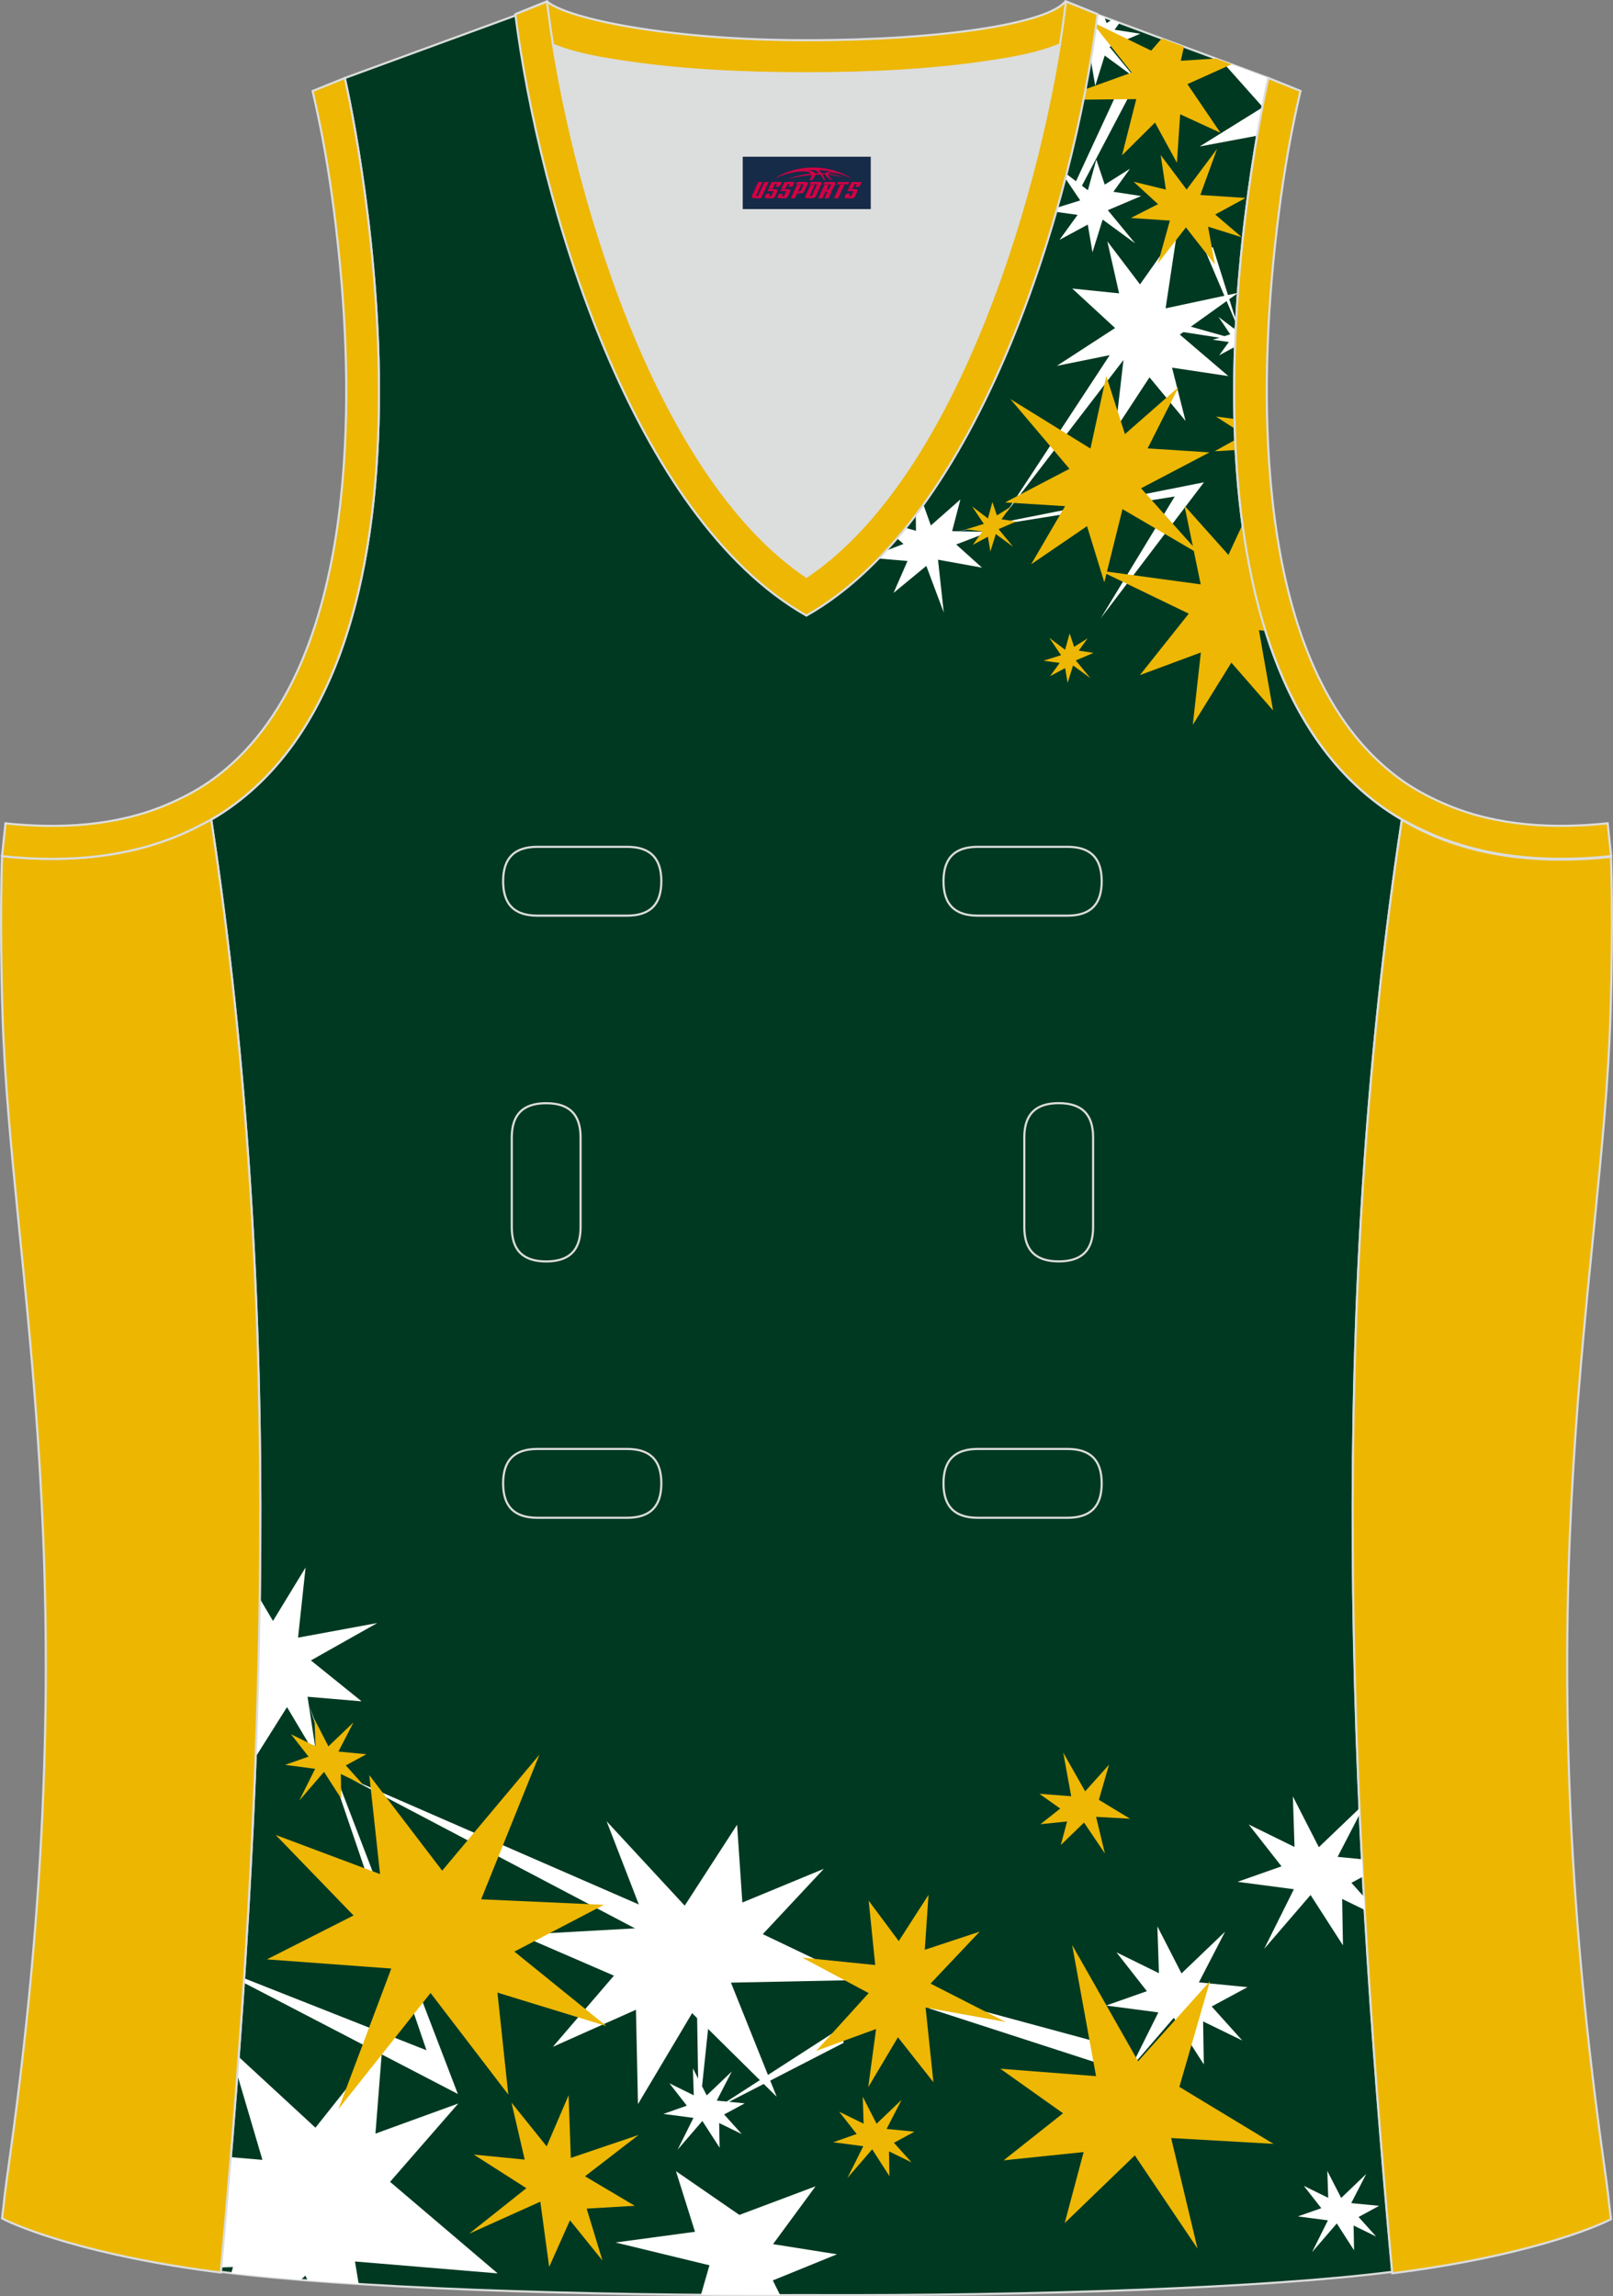
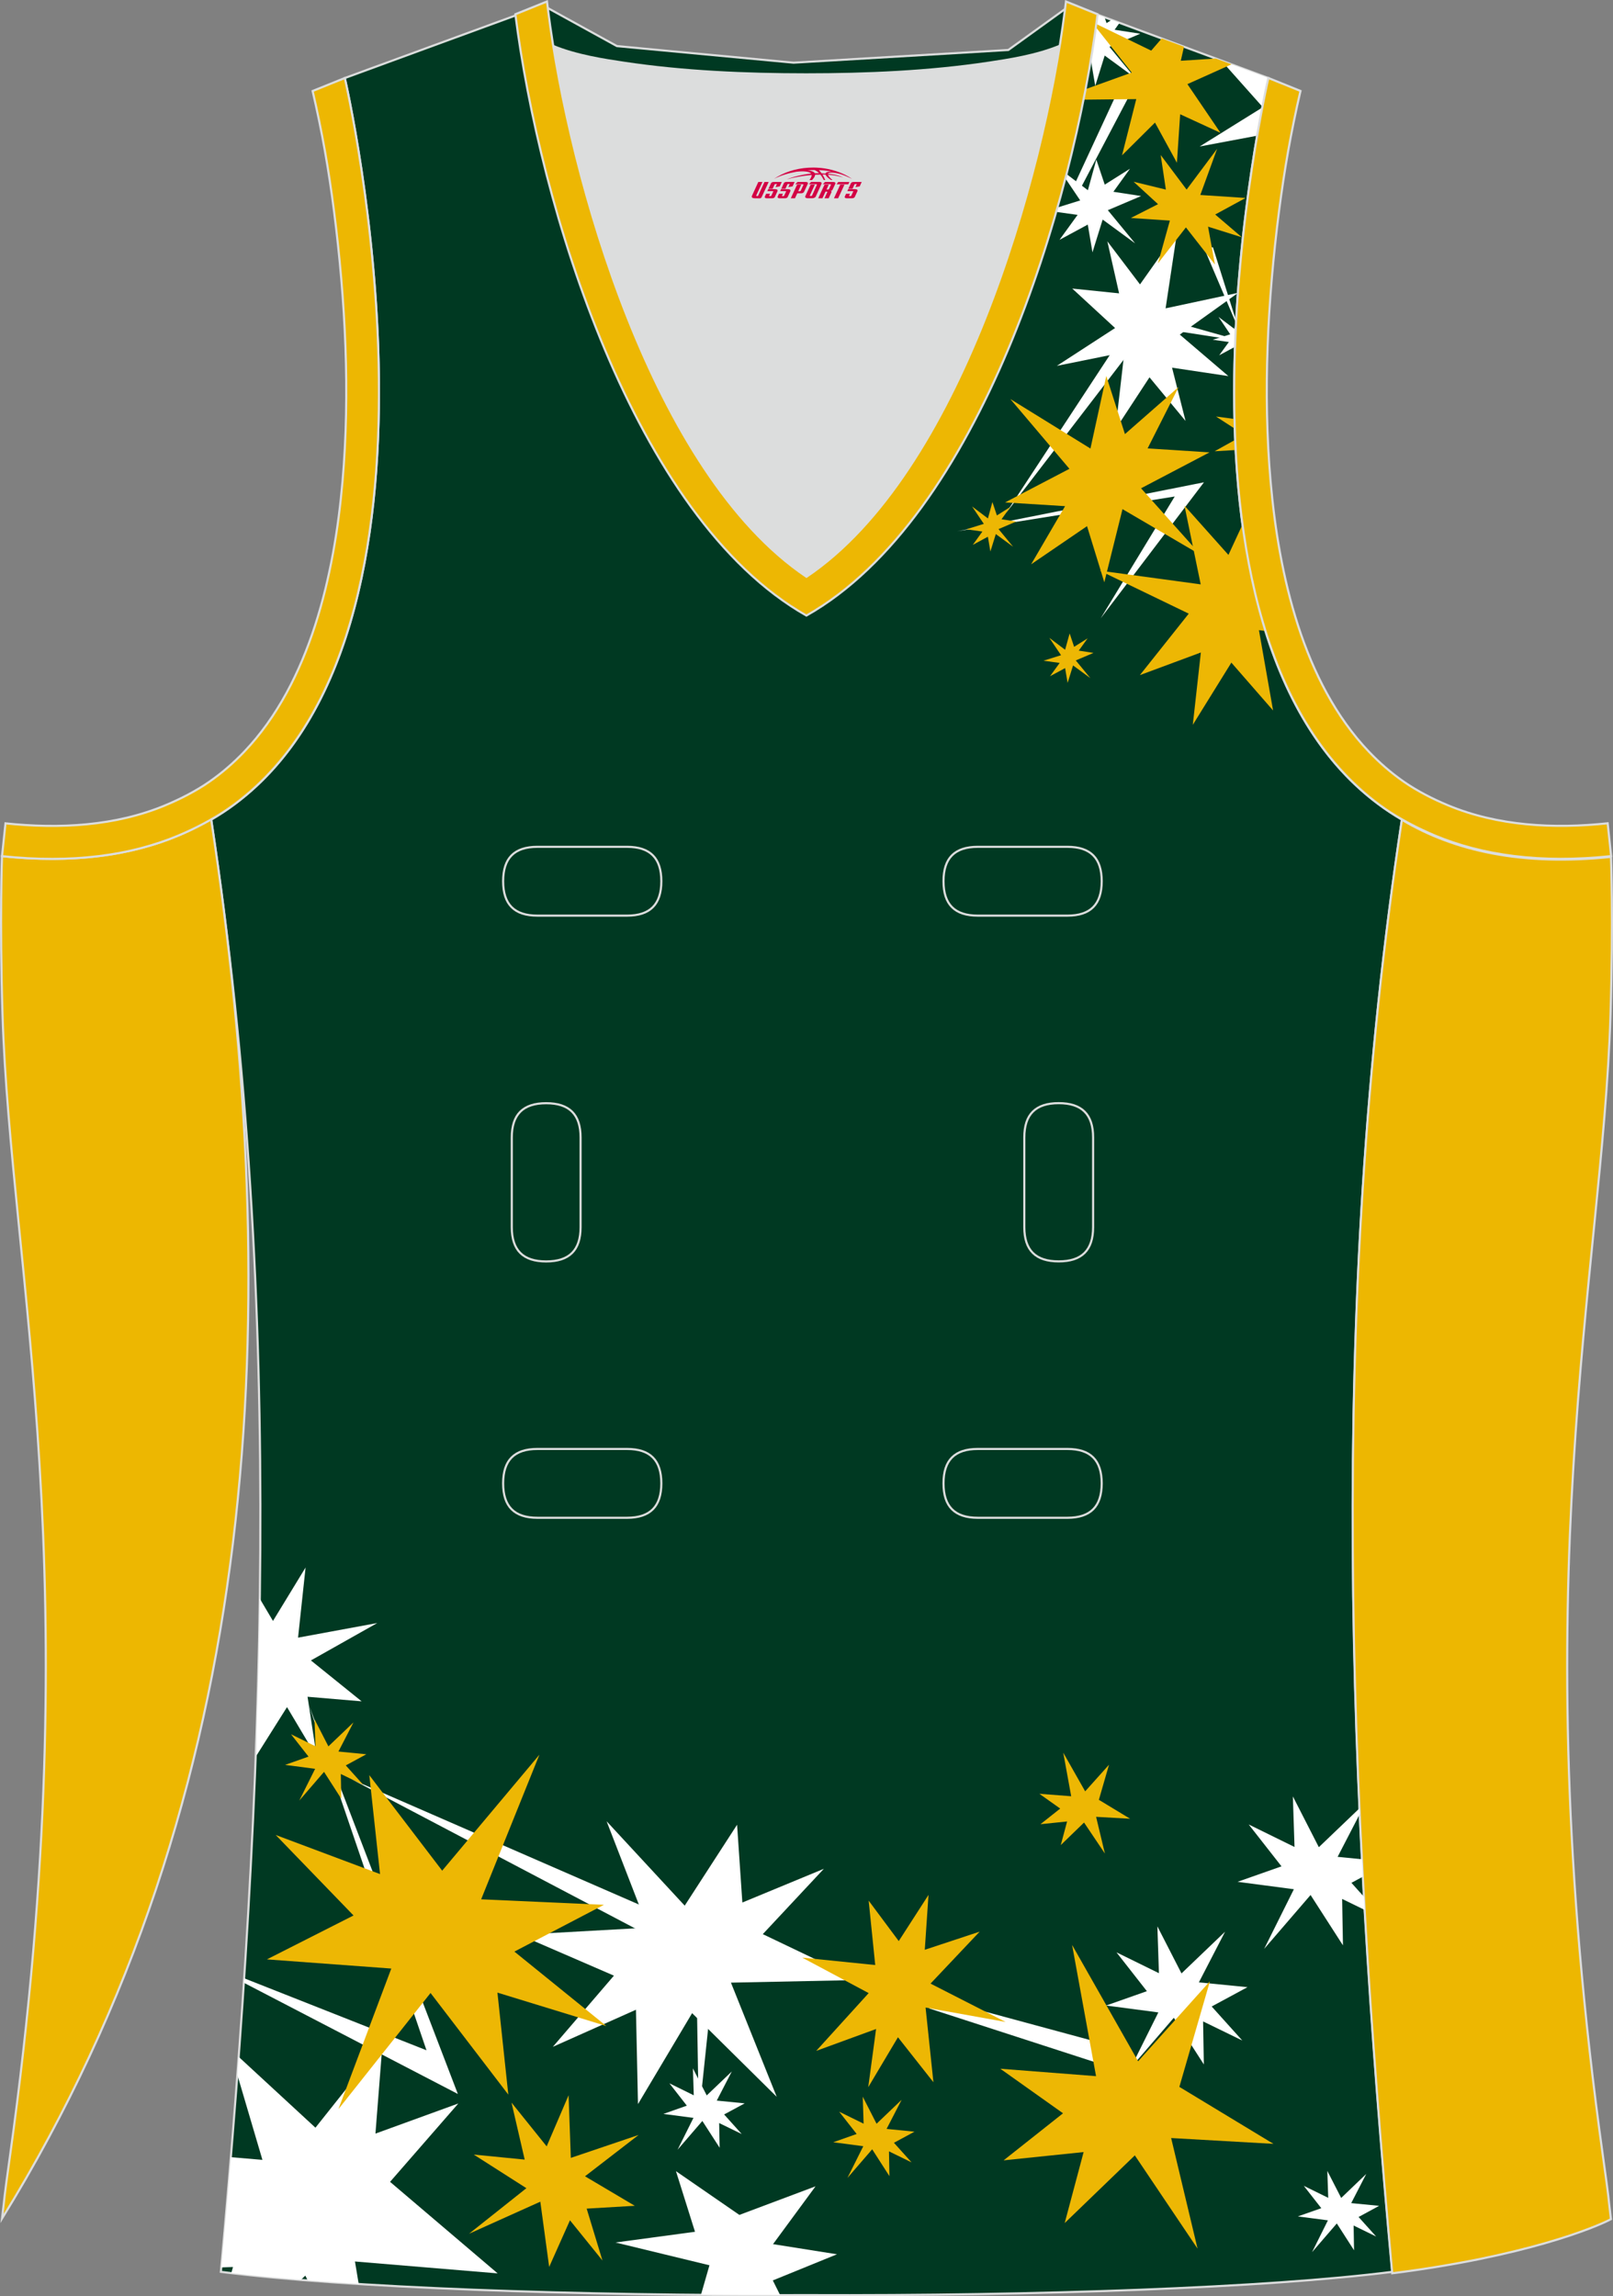
<svg xmlns="http://www.w3.org/2000/svg" version="1.1" id="图层_1" x="0px" y="0px" width="302.41px" height="430.42px" viewBox="0 0 302.41 430.42" enable-background="new 0 0 302.41 430.42" xml:space="preserve">
  <rect x="0" y="0" width="302.41" height="430.42" fill="#808080" stroke="none" />
  <g id="XMLID_20_">
    <path id="XMLID_23_" fill="#003922" stroke="#DCDDDD" stroke-width="0.4" stroke-miterlimit="22.926" d="M101.8,1.01   L64.64,14.63c0,0,25.43,109.52-25.04,139.02c13.92,91.93,10.01,182.4,1.81,272.21c23.37,2.98,66.59,4.52,109.81,4.36   c43.22,0.17,86.44-1.37,109.81-4.36c-8.2-89.81-12.11-180.28,1.8-272.21c-50.47-29.5-25.04-139.02-25.04-139.02L200.78,0.9   l-11.74,8.47l-40.26,2.38l-33.12-3.11L101.8,1.01z" />
    <path fill="#DCDDDD" d="M151.21,108.12c26.92-18.11,42.35-67.47,47.53-99.78c-4.43,1.88-9.9,2.69-13.42,3.22   c-11.14,1.68-22.91,2.18-34.17,2.18c-11.26,0-23.03-0.5-34.17-2.18c-3.48-0.52-8.88-1.32-13.28-3.16   C108.88,40.71,124.31,90.02,151.21,108.12z" />
    <path fill="#EDB701" stroke="#DCDDDD" stroke-width="0.4" stroke-miterlimit="22.926" d="M262.83,153.67   c9.87,5.89,22.68,8.69,39.2,6.95c0,0,0.46,11.69-0.09,29.57c-1.51,49.08-16.57,105.44-1.41,214.04c1.31,9.36,0.84,6.4,1.49,11.76   c-3,1.58-16.16,7.01-41,10.14C252.81,336.24,248.89,245.69,262.83,153.67z" />
-     <path fill="#EDB703" stroke="#DCDDDD" stroke-width="0.4" stroke-miterlimit="22.926" d="M205.5,2.55l-0.13,0.27   c-2.78,6.16-14.16,7.84-20.06,8.73c-11.14,1.68-22.91,2.18-34.17,2.18c-11.26,0-23.03-0.5-34.17-2.18   c-5.9-0.89-17.28-2.57-20.06-8.73l-0.1-0.23c1.13-0.45,1.64-0.66,5.74-2.31c3.85,3.24,22.89,7.26,48.59,7.26   c25.7,0,45.26-3.15,48.59-7.26l0.15,0.01C204.02,1.96,202.51,1.35,205.5,2.55z" />
    <polygon fill="#FFFFFF" points="206.36,115.91 225.72,90.41 179.46,99.59 220.24,93.07  " />
    <polygon fill="#FFFFFF" points="188.6,96.19 211.82,65.93 209.15,64.9  " />
    <polygon fill="#FFFFFF" points="201.03,54.09 209.81,54.99 207.61,45.24 213.73,53.31 220.69,43.48 218.53,57.8 232.08,54.9    232.08,54.93 221.19,62.72 230.3,70.5 219.74,68.92 222.27,78.91 215.51,70.73 209.13,80.47 210.8,66.02 198.14,68.58    209.06,61.49  " />
    <polygon fill="#EDB704" points="189.42,74.8 204.44,84.08 207.41,70.48 210.91,81.37 220.98,72.54 215.16,84.05 226.76,84.8    213.93,91.53 225.12,104.03 210.45,95.44 207.04,109.15 203.8,98.63 193.32,105.78 199.68,94.88 188.44,94.18 200.5,87.88  " />
    <polygon fill="#FFFFFF" points="196.35,39.49 202.03,40.28 198.64,44.96 203.94,42.1 204.82,47.3 206.73,41.16 212.82,45.62    207.7,39.4 213.94,36.75 208.74,35.95 211.85,31.63 207.12,34.61 205.54,29.91 203.96,35.66 198.4,31.45 202.52,37.57  " />
    <path fill="#FFFFFF" d="M227.37,63.69l3.02,0.42l-1.81,2.49l2.83-1.52l0.1,0.57c0.06-1.72,0.13-3.42,0.21-5.1l-0.3,1.1l-2.96-2.24   l2.19,3.26L227.37,63.69z" />
-     <path fill="#FFFFFF" d="M166.2,99.19l3.19,2.78l-6.68,2.55l7.43,0.64l-2.61,5.98l6.14-5.06l3.27,8.74l-1.08-9.9l8.25,1.49   l-4.84-4.35l6.16-2.36l-6.92-0.13l1.55-5.95l-5.54,4.88l-2.68-7.5l-0.21,0.33l0.1,8.17l-4.75-1.35   C166.72,98.5,166.46,98.85,166.2,99.19z" />
    <polygon fill="#FFFFFF" points="221.84,62.25 231.58,63.76 231.58,63.58 220.89,60.57  " />
    <polygon fill="#FFFFFF" points="231.73,60.57 225.7,46.41 227.41,46.37 231.75,60.15  " />
    <polygon fill="#FFFFFF" points="202.28,35.89 212.22,16.98 209.83,16.52 201.4,34.7  " />
    <path fill="#FFFFFF" d="M224.92,27.46l10.76-2.02c0.35-2.01,0.67-3.78,0.96-5.27L224.92,27.46L224.92,27.46z M237.57,15.57v-1.02   l-6.45-2.39l-1.71-0.31l7.25,8.14C237.07,17.96,237.38,16.46,237.57,15.57z" />
    <path fill="#EDB704" d="M227.98,78.08l3.51,2.27c-0.02-0.6-0.04-1.21-0.05-1.81L227.98,78.08L227.98,78.08z M231.57,82.45   l-3.85,2.14l3.95-0.23C231.62,83.72,231.59,83.08,231.57,82.45z" />
    <path fill="#FFFFFF" d="M201.62,12.84l2.9-1.56l0.82,4.82l1.77-5.69l5.64,4.13l-4.75-5.76l5.78-2.46l-4.81-0.74l0.93-1.3   l-1.48-0.55l-0.96,0.6l-0.37-1.09l-1.81-0.67l-0.75,2.73l-0.29-0.22C203.57,7.2,202.69,9.83,201.62,12.84z" />
    <polygon fill="#EDB704" points="181.16,99.22 184.18,99.64 182.38,102.14 185.21,100.61 185.68,103.38 186.7,100.11 189.94,102.49    187.21,99.18 190.53,97.76 187.77,97.34 189.42,95.03 186.9,96.62 186.06,94.11 185.22,97.18 182.25,94.94 184.45,98.2  " />
    <polygon fill="#EDB704" points="199.45,18.72 213.03,18.58 210.36,29.12 216.54,22.98 220.65,30.51 221.26,21.42 228.82,24.9    222.62,15.77 230.88,12.06 227.92,10.97 221.38,11.39 221.98,8.76 217.8,7.21 215.83,9.49 204.62,4.05 212.18,13.6 199.68,18.1     " />
    <polygon fill="#EDB704" points="212.02,40.86 219.33,41.35 217.1,49.36 222.34,42.63 227.78,49.59 226.49,42.49 232.83,44.48    227.83,40.21 233.53,37.11 225.04,36.55 228.19,27.89 222.47,35.54 217.61,29.06 218.58,35.54 212.53,34.07 217.11,38.27  " />
    <polygon fill="#EDB704" points="195.64,123.85 198.67,124.27 196.86,126.76 199.69,125.24 200.16,128.01 201.18,124.74    204.42,127.11 201.69,123.8 205.01,122.39 202.25,121.96 203.91,119.66 201.38,121.25 200.54,118.74 199.69,121.8 196.73,119.56    198.93,122.82  " />
    <path fill="#EDB704" d="M206.18,106.97l18.93,2.57l-3.04-14.75l8.24,9.23l2.63-5.68c0.93,6.85,2.32,13.58,4.3,19.93l-1.21-0.14   l2.65,15.05l-7.82-8.97l-7.23,11.66l1.51-13.56l-11.43,4.24l9.16-11.52L206.18,106.97z" />
    <path fill="#FFFFFF" d="M242.39,336.74l0.31,9.48l-8.59-4.22l6.15,7.85l-8.24,2.9l10.56,1.39l-5.57,11.18l8.7-10.1l6.07,9.44   l-0.15-8.7l4.23,2.06c-0.05-0.82-0.09-1.64-0.14-2.46l-2.35-2.62l2.15-1.16c-0.06-1.09-0.12-2.18-0.17-3.26l-4.57-0.45l4.16-8.04   l-0.05-1.07l-7.63,7.3L242.39,336.74z" />
    <path fill="#FFFFFF" d="M44.75,385.56l14.39,13.28l12.58-15.83l-1.33,16.94l15.54-5.65l-12.8,14.69l20.17,17.16l-26.75-2.23   l0.7,4.21c-3.33-0.21-6.53-0.43-9.56-0.67l-0.45-0.89l-0.82,0.78c-4.79-0.39-9.16-0.81-13.05-1.27l0.31-1.12l-2.19,0.07   c0.63-6.88,1.23-13.77,1.8-20.66l5.91,0.5l-4.69-15.9C44.58,387.84,44.66,386.7,44.75,385.56z" />
    <polygon fill="#FFFFFF" points="45.71,371.67 85.84,392.52 57.9,319.62 79.96,384.33 45.77,370.83  " />
    <polygon fill="#FFFFFF" points="66.01,333.57 121.89,362.97 122.82,358.33  " />
    <polygon fill="#FFFFFF" points="138.19,342.05 139.18,356.63 154.46,350.31 143.01,362.56 161.01,371.16 137.04,371.65    145.62,393.05 129.76,377.37 119.61,394.42 119.23,376.73 103.65,383.68 115.1,370.34 97.41,362.68 121.45,361.34 113.73,341.4    128.37,357.22  " />
    <polygon fill="#EDB704" points="101.13,328.92 90.21,356.03 113.23,357.06 96.44,365.83 113.67,379.78 93.26,373.52 95.3,392.64    80.72,373.59 63.45,395.36 73.36,369.01 50.04,367.29 66.28,359.06 51.69,343.97 71.25,351.3 69.24,332.76 82.9,350.66  " />
    <polygon fill="#FFFFFF" points="129.91,387.72 130.07,392.77 125.5,390.52 128.77,394.71 124.38,396.26 130.01,397 127.04,402.96    131.68,397.58 134.92,402.6 134.83,397.97 139.06,400.03 135.76,396.36 139.62,394.28 134.38,393.76 137.2,388.3 132.5,392.79  " />
    <path fill="#FFFFFF" d="M57.29,293.83l-6.11,10.02l-2.48-4.19c-0.11,8.21-0.31,16.42-0.59,24.61l-0.04,4.84l5.74-9.11l5.58,9.38   l-1.73-11.32l10.14,0.86l-9.51-7.67l12.44-7.01l-14.85,2.74L57.29,293.83z" />
    <polygon fill="#FFFFFF" points="130.7,378.3 131.01,396.93 133.18,376.28  " />
-     <polygon fill="#FFFFFF" points="134.11,395.31 157.63,380.15 158.17,382.93  " />
    <polygon fill="#FFFFFF" points="174.22,376.49 207.88,387.4 207.95,383.38 175.93,374.71  " />
    <polygon fill="#EDB704" points="199.34,328.54 200.83,336.71 194.87,336.25 198.77,339.02 195.07,341.95 200.06,341.44    198.88,345.86 203.24,341.64 207.15,347.45 205.5,340.57 211.88,340.93 206.02,337.38 207.92,330.8 203.45,335.79  " />
    <path fill="#FFFFFF" d="M115.4,420.36l17.61,4.27l-1.59,5.53c4.92,0.04,9.87,0.06,14.84,0.05l-1.37-2.74l12.03-4.9l-11.99-1.9   l7.97-10.84l-14.28,5.36l-11.89-8.2l3.57,11.36L115.4,420.36z" />
    <polygon fill="#EDB704" points="106.6,392.76 102.49,402.34 95.9,394.14 98.37,404.82 88.82,403.88 98.69,410.18 87.94,418.72    101.3,412.71 102.96,424.94 106.86,416.2 112.95,423.74 109.99,414.01 119.01,413.48 109.68,407.95 119.73,400.2 107.02,404.5  " />
    <polygon fill="#EDB704" points="161.75,393.03 161.91,398.09 157.33,395.84 160.61,400.02 156.22,401.57 161.85,402.31    158.88,408.26 163.52,402.89 166.75,407.92 166.67,403.28 170.9,405.34 167.6,401.67 171.45,399.59 166.22,399.07 169.04,393.61    164.34,398.1  " />
    <polygon fill="#FFFFFF" points="216.99,361.1 217.28,369.88 209.32,365.97 215.02,373.25 207.38,375.94 217.17,377.23    212.01,387.59 220.07,378.24 225.7,386.98 225.56,378.92 232.91,382.5 227.17,376.12 233.88,372.5 224.77,371.6 229.68,362.1    221.51,369.92  " />
    <polygon fill="#EDB704" points="58.97,322.29 59.14,327.34 54.56,325.09 57.84,329.28 53.45,330.83 59.08,331.57 56.11,337.52    60.75,332.14 63.98,337.17 63.9,332.54 68.12,334.59 64.83,330.93 68.68,328.84 63.45,328.33 66.27,322.87 61.57,327.36  " />
    <polygon fill="#EDB704" points="201,364.58 205.49,389.18 187.54,387.79 199.3,396.14 188.16,404.96 203.16,403.41 199.61,416.72    212.76,404.03 224.52,421.51 219.57,400.78 238.75,401.87 221.11,391.19 226.84,371.39 213.38,386.39  " />
    <polygon fill="#EDB704" points="162.86,356.28 164.09,368.35 150.4,366.96 162.86,373.61 153.03,384.44 164.25,380.34    162.78,391.25 168.35,381.89 175,390.32 173.53,376.32 188.54,379.02 174.46,371.83 183.67,362.09 173.38,365.49 174.08,355.2    168.5,363.86  " />
    <polygon fill="#FFFFFF" points="248.85,406.94 249.02,411.99 244.44,409.74 247.72,413.93 243.33,415.47 248.96,416.21    245.99,422.17 250.63,416.79 253.86,421.82 253.78,417.18 258,419.24 254.71,415.58 258.56,413.49 253.33,412.98 256.15,407.51    251.45,412.01  " />
-     <path fill="#EDB701" stroke="#DCDDDD" stroke-width="0.4" stroke-miterlimit="22.926" d="M39.58,153.53   c-9.87,5.89-22.68,8.69-39.2,6.95c0,0-0.46,11.69,0.09,29.57c1.51,49.08,16.57,105.44,1.41,214.04c-1.31,9.36-0.84,6.4-1.49,11.76   c3,1.58,16.16,7.02,40.99,10.14C49.6,336.09,53.52,245.55,39.58,153.53z" />
+     <path fill="#EDB701" stroke="#DCDDDD" stroke-width="0.4" stroke-miterlimit="22.926" d="M39.58,153.53   c-9.87,5.89-22.68,8.69-39.2,6.95c0,0-0.46,11.69,0.09,29.57c1.51,49.08,16.57,105.44,1.41,214.04c-1.31,9.36-0.84,6.4-1.49,11.76   C49.6,336.09,53.52,245.55,39.58,153.53z" />
    <path fill="#EDB703" stroke="#DCDDDD" stroke-width="0.4" stroke-miterlimit="22.926" d="M96.62,2.67l5.93-2.39l0.2,1.61   c4.02,31.78,19.68,86.86,48.45,106.23c28.78-19.36,44.43-74.44,48.45-106.23l0.2-1.61l5.93,2.39   c-4.53,35.77-22.05,94.31-54.59,112.72C118.67,96.98,101.15,38.44,96.62,2.67z" />
    <path fill="none" stroke="#DCDDDD" stroke-width="0.4" stroke-miterlimit="22.926" d="M183.31,158.74c-4.32,0-6.42,2.11-6.42,6.45   c0,4.34,2.1,6.45,6.42,6.45h16.82c4.32,0,6.42-2.11,6.42-6.45c0-4.34-2.1-6.45-6.42-6.45H183.31L183.31,158.74z M204.94,213.21   c0-4.32-2.11-6.42-6.45-6.42c-4.34,0-6.45,2.1-6.45,6.42v16.82c0,4.32,2.11,6.42,6.45,6.42c4.34,0,6.45-2.1,6.45-6.42V213.21   L204.94,213.21z M95.95,230.04c0,4.32,2.11,6.42,6.45,6.42s6.45-2.1,6.45-6.42v-16.82c0-4.32-2.11-6.42-6.45-6.42   s-6.45,2.1-6.45,6.42V230.04L95.95,230.04z M100.75,271.61c-4.32,0-6.42,2.11-6.42,6.45s2.1,6.45,6.42,6.45h16.82   c4.32,0,6.42-2.11,6.42-6.45s-2.1-6.45-6.42-6.45H100.75L100.75,271.61z M183.31,271.61c-4.32,0-6.42,2.11-6.42,6.45   s2.1,6.45,6.42,6.45h16.82c4.32,0,6.42-2.11,6.42-6.45s-2.1-6.45-6.42-6.45H183.31L183.31,271.61z M100.75,158.74   c-4.32,0-6.42,2.11-6.42,6.45c0,4.34,2.1,6.45,6.42,6.45h16.82c4.32,0,6.42-2.11,6.42-6.45c0-4.34-2.1-6.45-6.42-6.45H100.75z" />
    <path fill="#EDB702" stroke="#DCDDDD" stroke-width="0.4" stroke-miterlimit="22.926" d="M62.63,39.63   c2.12,16.63,3.04,33.98,1.58,50.69c-1.52,17.33-6.03,37.57-18.4,50.57c-2,2.1-4.2,4.01-6.59,5.67c-2.48,1.72-5.41,3.22-8.19,4.38   c-9.42,3.94-19.95,4.46-30,3.4l-0.65,6.15c13.27,1.4,24.15-0.14,33.03-3.85c3.09-1.29,6.59-3.1,9.34-5.01   C88.99,119.49,64.64,14.63,64.64,14.63l-6.03,2.43C60.39,24.7,61.64,31.86,62.63,39.63z" />
    <path fill="#EDB702" stroke="#DCDDDD" stroke-width="0.4" stroke-miterlimit="22.926" d="M239.79,39.63   c-2.13,16.63-3.04,33.98-1.57,50.69c1.52,17.33,6.03,37.57,18.4,50.56c2,2.1,4.2,4.01,6.59,5.67c2.48,1.72,5.41,3.22,8.2,4.38   c9.42,3.94,19.95,4.46,30,3.4l0.65,6.15c-13.27,1.4-24.15-0.14-33.03-3.85c-3.09-1.29-6.59-3.1-9.34-5.01   c-46.24-32.14-21.89-137-21.89-137l6.02,2.43C242.04,24.7,240.79,31.86,239.79,39.63z" />
  </g>
  <g id="tag_logo">
-     <rect y="29.38" fill="#162B48" width="24" height="9.818" x="139.25" />
    <g>
      <path fill="#D30044" d="M155.21,32.57l0.005-0.011c0.131-0.311,1.085-0.262,2.351,0.071c0.715,0.24,1.44,0.54,2.193,0.9    c-0.218-0.147-0.447-0.289-0.682-0.42l0.011,0.005l-0.011-0.005c-1.478-0.845-3.218-1.418-5.1-1.62    c-1.282-0.115-1.658-0.082-2.411-0.055c-2.449,0.142-4.68,0.905-6.458,2.095c1.26-0.638,2.722-1.075,4.195-1.336    c1.467-0.18,2.476-0.033,2.771,0.344c-1.691,0.175-3.469,0.633-4.555,1.075c1.156-0.338,2.967-0.665,4.647-0.813    c0.016,0.251-0.115,0.567-0.415,0.96h0.475c0.376-0.382,0.584-0.725,0.595-1.004c0.333-0.022,0.66-0.033,0.971-0.033    C154.04,33.01,154.25,33.36,154.45,33.75h0.262c-0.125-0.344-0.295-0.687-0.518-1.036c0.207,0,0.393,0.005,0.567,0.011    c0.104,0.267,0.496,0.66,1.058,1.025h0.245c-0.442-0.365-0.753-0.753-0.835-1.004c1.047,0.065,1.696,0.224,2.885,0.513    C157.03,32.83,156.29,32.66,155.21,32.57z M152.77,32.48c-0.164-0.295-0.655-0.485-1.402-0.551    c0.464-0.033,0.922-0.055,1.364-0.055c0.311,0.147,0.589,0.344,0.84,0.589C153.31,32.46,153.04,32.47,152.77,32.48z M154.75,32.53c-0.224-0.016-0.458-0.027-0.715-0.044c-0.147-0.202-0.311-0.398-0.502-0.6c0.082,0,0.164,0.005,0.24,0.011    c0.72,0.033,1.429,0.125,2.138,0.273C155.24,32.13,154.86,32.29,154.75,32.53z" />
      <path fill="#D30044" d="M142.17,34.11L141,36.66C140.82,37.03,141.09,37.17,141.57,37.17l0.873,0.005    c0.115,0,0.251-0.049,0.327-0.175l1.342-2.891H143.33L142.11,36.74H141.94c-0.147,0-0.185-0.033-0.147-0.125l1.156-2.504H142.17L142.17,34.11z M144.03,35.46h1.271c0.36,0,0.584,0.125,0.442,0.425L145.27,36.92C145.17,37.14,144.9,37.17,144.67,37.17H143.75c-0.267,0-0.442-0.136-0.349-0.333l0.235-0.513h0.742L144.2,36.7C144.18,36.75,144.22,36.76,144.28,36.76h0.18    c0.082,0,0.125-0.016,0.147-0.071l0.376-0.813c0.011-0.022,0.011-0.044-0.055-0.044H143.86L144.03,35.46L144.03,35.46z M144.85,35.39h-0.78l0.475-1.025c0.098-0.218,0.338-0.256,0.578-0.256H146.57L146.18,34.95L145.4,35.07l0.262-0.562H145.37c-0.082,0-0.12,0.016-0.147,0.071L144.85,35.39L144.85,35.39z M146.44,35.46L146.27,35.83h1.069c0.06,0,0.06,0.016,0.049,0.044    L147.01,36.69C146.99,36.74,146.95,36.76,146.87,36.76H146.69c-0.055,0-0.104-0.011-0.082-0.06l0.175-0.376H146.04L145.81,36.84C145.71,37.03,145.89,37.17,146.16,37.17h0.916c0.24,0,0.502-0.033,0.605-0.251l0.475-1.031c0.142-0.3-0.082-0.425-0.442-0.425H146.44L146.44,35.46z M147.25,35.39l0.371-0.818c0.022-0.055,0.06-0.071,0.147-0.071h0.295L147.8,35.06l0.791-0.115l0.387-0.845H147.53c-0.24,0-0.48,0.038-0.578,0.256L146.48,35.39L147.25,35.39L147.25,35.39z M149.65,35.85h0.278c0.087,0,0.153-0.022,0.202-0.115    l0.496-1.075c0.033-0.076-0.011-0.12-0.125-0.12H149.1l0.431-0.431h1.522c0.355,0,0.485,0.153,0.393,0.355l-0.676,1.445    c-0.06,0.125-0.175,0.333-0.644,0.327l-0.649-0.005L149.04,37.17H148.26l1.178-2.558h0.785L149.65,35.85L149.65,35.85z     M152.24,36.66c-0.022,0.049-0.06,0.076-0.142,0.076h-0.191c-0.082,0-0.109-0.027-0.082-0.076l0.944-2.051h-0.785l-0.987,2.138    c-0.125,0.273,0.115,0.415,0.453,0.415h0.72c0.327,0,0.649-0.071,0.769-0.322l1.085-2.384c0.093-0.202-0.06-0.355-0.415-0.355    h-1.533l-0.431,0.431h1.38c0.115,0,0.164,0.033,0.131,0.104L152.24,36.66L152.24,36.66z M154.96,35.53h0.278    c0.087,0,0.158-0.022,0.202-0.115l0.344-0.753c0.033-0.076-0.011-0.12-0.125-0.12h-1.402l0.425-0.431h1.527    c0.355,0,0.485,0.153,0.393,0.355l-0.529,1.124c-0.044,0.093-0.147,0.18-0.393,0.18c0.224,0.011,0.256,0.158,0.175,0.327    l-0.496,1.075h-0.785l0.54-1.167c0.022-0.055-0.005-0.087-0.104-0.087h-0.235L154.19,37.17h-0.785l1.178-2.558h0.785L154.96,35.53L154.96,35.53z M157.53,34.62L156.35,37.17h0.785l1.184-2.558H157.53L157.53,34.62z M159.04,34.55l0.202-0.431h-2.1l-0.295,0.431    H159.04L159.04,34.55z M159.02,35.46h1.271c0.36,0,0.584,0.125,0.442,0.425l-0.475,1.031c-0.104,0.218-0.371,0.251-0.605,0.251    h-0.916c-0.267,0-0.442-0.136-0.349-0.333l0.235-0.513h0.742L159.19,36.7c-0.022,0.049,0.022,0.06,0.082,0.06h0.18    c0.082,0,0.125-0.016,0.147-0.071l0.376-0.813c0.011-0.022,0.011-0.044-0.049-0.044h-1.069L159.02,35.46L159.02,35.46z     M159.83,35.39H159.05l0.475-1.025c0.098-0.218,0.338-0.256,0.578-0.256h1.451l-0.387,0.845l-0.791,0.115l0.262-0.562h-0.295    c-0.082,0-0.12,0.016-0.147,0.071L159.83,35.39z" />
    </g>
  </g>
</svg>